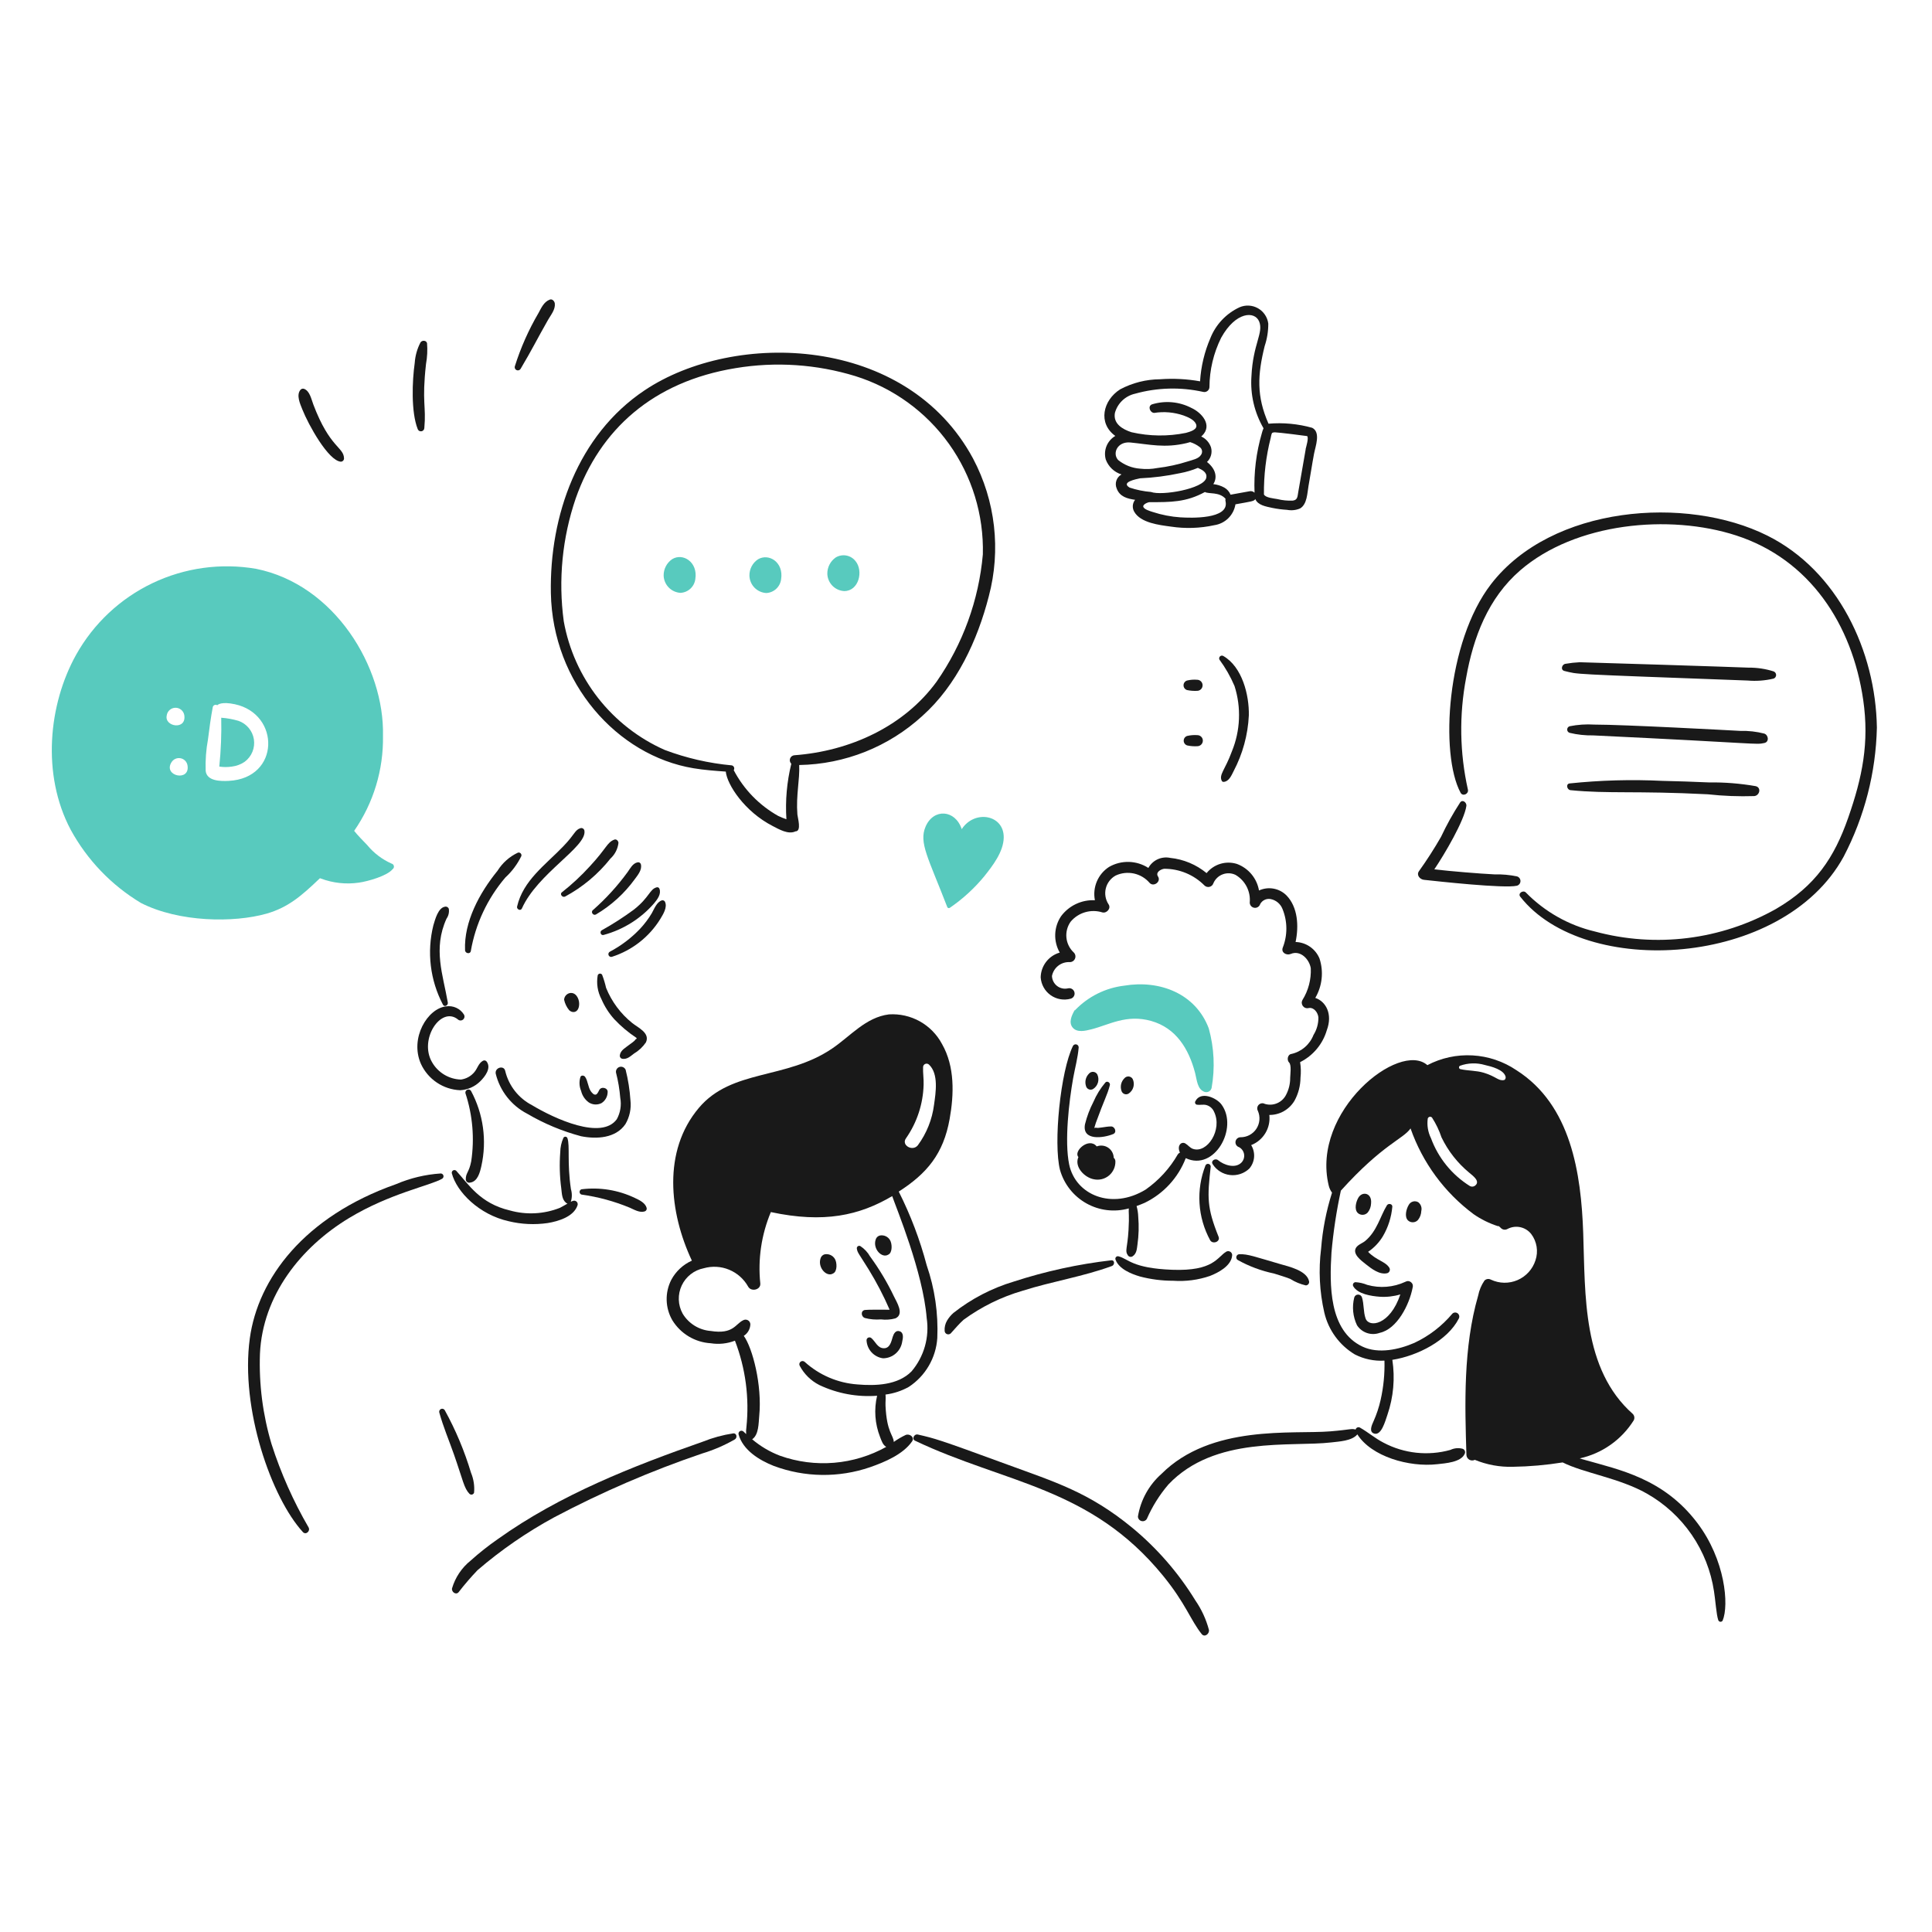
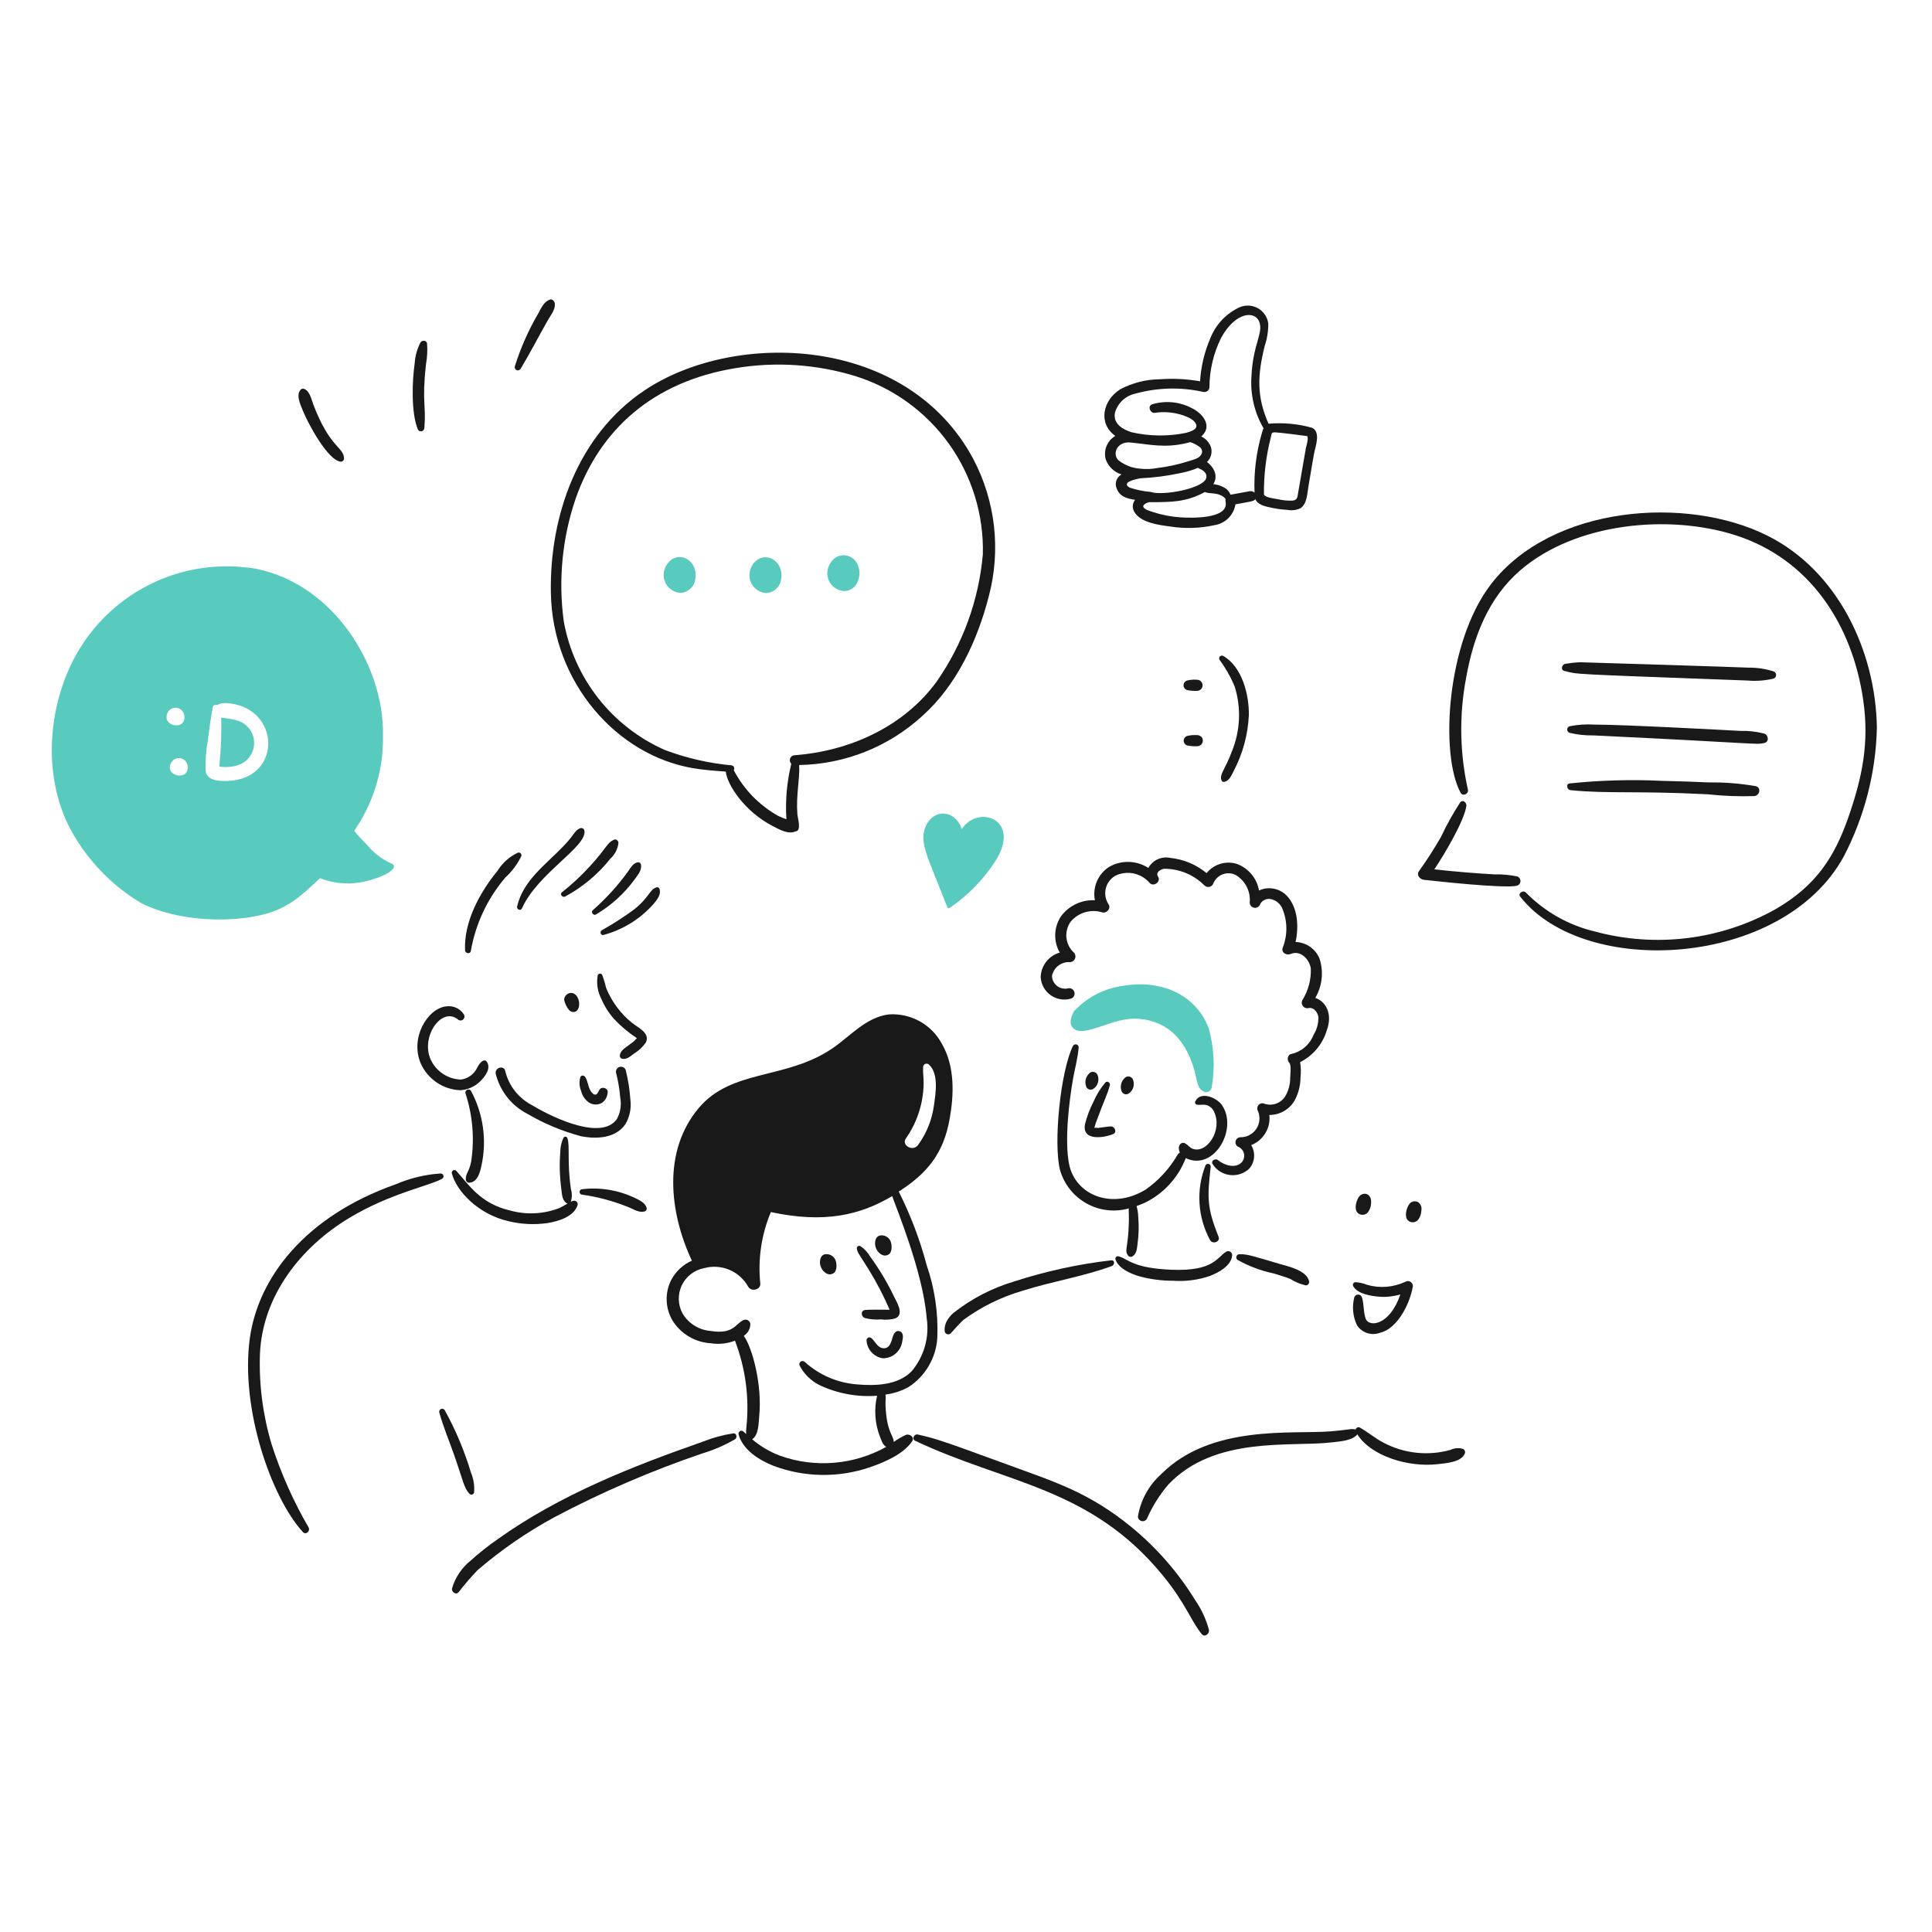
<svg xmlns="http://www.w3.org/2000/svg" width="154" height="154" viewBox="0 0 154 154" fill="none">
-   <path d="M88.908 92.562C88.906 92.509 88.893 92.457 88.87 92.409C88.847 92.362 88.814 92.319 88.774 92.285C88.77 92.125 88.728 91.969 88.651 91.829C88.574 91.689 88.464 91.569 88.331 91.481C88.198 91.392 88.046 91.337 87.887 91.32C87.729 91.302 87.568 91.323 87.419 91.381C86.806 90.615 85.525 91.769 85.964 92.233C85.954 92.243 85.954 92.254 85.944 92.264C85.637 93.044 86.467 93.867 87.186 93.999C87.398 94.045 87.617 94.041 87.826 93.99C88.037 93.938 88.232 93.839 88.398 93.701C88.564 93.562 88.696 93.387 88.784 93.19C88.873 92.993 88.915 92.778 88.908 92.562Z" fill="#191919" />
  <path d="M66.546 100.344C66.463 100.207 66.34 100.099 66.193 100.034C66.046 99.97 65.882 99.952 65.725 99.984C65.649 100.006 65.58 100.046 65.524 100.102C65.469 100.158 65.428 100.227 65.407 100.303C65.157 101.041 65.901 101.834 66.413 101.504C66.754 101.349 66.724 100.625 66.546 100.344Z" fill="#191919" />
  <path d="M70.941 98.845C70.859 98.707 70.736 98.597 70.588 98.533C70.441 98.469 70.277 98.452 70.12 98.486C70.044 98.507 69.975 98.548 69.919 98.603C69.863 98.659 69.823 98.728 69.801 98.805C69.552 99.542 70.294 100.331 70.808 100.005C71.147 99.851 71.12 99.135 70.941 98.845Z" fill="#191919" />
  <path d="M71.259 103.342C70.724 102.22 70.085 101.151 69.35 100.149C69.163 99.817 68.899 99.535 68.579 99.327C68.546 99.31 68.509 99.302 68.472 99.305C68.435 99.308 68.4 99.322 68.371 99.345C68.341 99.368 68.319 99.399 68.307 99.434C68.295 99.469 68.293 99.507 68.302 99.543C68.351 99.861 68.447 99.906 69.247 101.197C69.871 102.214 70.424 103.274 70.9 104.369V104.399C70.407 104.389 69.072 104.39 68.928 104.42C68.58 104.497 68.651 104.956 68.928 105.056C69.35 105.167 69.788 105.205 70.222 105.17C70.607 105.218 70.997 105.19 71.371 105.088C72.108 104.76 71.475 103.794 71.259 103.342Z" fill="#191919" />
  <path d="M69.072 106.823C69.086 107.18 69.225 107.521 69.465 107.786C69.706 108.051 70.032 108.222 70.386 108.27C70.761 108.268 71.122 108.131 71.403 107.884C71.684 107.637 71.867 107.296 71.918 106.926C71.981 106.659 72.053 106.231 71.712 106.115C71.396 106.006 71.232 106.321 71.158 106.566C71.049 106.926 70.942 107.469 70.46 107.469C69.947 107.469 69.786 106.933 69.454 106.658C69.421 106.63 69.381 106.611 69.338 106.604C69.295 106.597 69.251 106.603 69.211 106.62C69.171 106.637 69.137 106.665 69.112 106.701C69.088 106.737 69.074 106.779 69.072 106.823Z" fill="#191919" />
  <path d="M58.446 114.255C57.619 114.38 56.809 114.6 56.033 114.912C50.457 116.865 44.649 119.133 39.678 122.684C38.921 123.209 38.197 123.782 37.512 124.398C36.805 124.966 36.289 125.736 36.033 126.606C35.972 126.883 36.339 127.171 36.557 126.912C37.029 126.301 37.533 125.715 38.066 125.157C39.947 123.54 41.995 122.129 44.175 120.945C47.959 118.942 51.897 117.243 55.951 115.864C56.86 115.591 57.735 115.215 58.559 114.744C58.795 114.615 58.733 114.225 58.446 114.255Z" fill="#191919" />
  <path d="M72.943 114.841C80.089 118.243 86.922 118.517 92.698 125.591C94.518 127.819 94.901 129.15 95.788 130.252C96.026 130.548 96.424 130.221 96.363 129.913C96.14 129.077 95.776 128.285 95.285 127.573C93.936 125.374 92.233 123.414 90.245 121.772C86.79 118.933 84.067 118.125 80.296 116.74C74.718 114.694 74.541 114.668 73.17 114.348C72.861 114.276 72.656 114.705 72.943 114.841Z" fill="#191919" />
  <path d="M108.282 95.457C108.097 95.763 107.921 96.392 108.231 96.689C108.286 96.739 108.351 96.778 108.422 96.802C108.492 96.827 108.567 96.837 108.642 96.832C108.716 96.828 108.789 96.808 108.856 96.775C108.923 96.741 108.982 96.695 109.031 96.638C109.189 96.434 109.279 96.187 109.288 95.929C109.376 95.083 108.6 94.935 108.282 95.457Z" fill="#191919" />
  <path d="M113.046 95.827C112.982 95.79 112.91 95.767 112.837 95.758C112.763 95.75 112.689 95.756 112.618 95.777C112.547 95.799 112.481 95.834 112.424 95.881C112.367 95.928 112.32 95.987 112.286 96.053C112.102 96.359 111.925 96.987 112.235 97.285C112.291 97.335 112.356 97.373 112.426 97.398C112.497 97.422 112.572 97.432 112.646 97.427C112.721 97.423 112.794 97.403 112.861 97.37C112.928 97.336 112.987 97.29 113.036 97.233C113.194 97.03 113.284 96.782 113.292 96.525C113.324 96.397 113.317 96.263 113.273 96.139C113.229 96.015 113.15 95.907 113.046 95.827Z" fill="#191919" />
-   <path d="M109.052 99.783C109.538 99.456 109.945 99.025 110.243 98.52C110.657 97.807 110.909 97.011 110.982 96.19C111.001 95.954 110.664 95.892 110.551 96.077C110.015 96.947 109.77 98.131 108.816 98.921C108.608 99.093 108.25 99.208 108.097 99.445C107.766 99.956 108.518 100.491 108.867 100.769C109.319 101.128 109.965 101.631 110.572 101.487C110.615 101.475 110.654 101.453 110.688 101.423C110.721 101.393 110.747 101.356 110.764 101.314C110.781 101.273 110.788 101.228 110.785 101.183C110.782 101.139 110.768 101.095 110.746 101.056C110.437 100.549 109.716 100.472 109.052 99.783Z" fill="#191919" />
  <path d="M112.022 102.172C111.071 102.615 109.992 102.702 108.983 102.418C108.685 102.295 108.37 102.222 108.049 102.203C108.012 102.204 107.976 102.215 107.945 102.234C107.914 102.253 107.888 102.28 107.869 102.311C107.851 102.343 107.841 102.379 107.84 102.415C107.839 102.452 107.847 102.488 107.864 102.521C108.223 103.158 109.319 103.313 109.979 103.363C110.533 103.4 111.089 103.337 111.621 103.178C110.802 105.637 109.114 105.858 108.849 105.088C108.663 104.544 108.734 103.959 108.562 103.414C108.542 103.349 108.501 103.293 108.446 103.252C108.391 103.212 108.324 103.191 108.256 103.191C108.188 103.191 108.121 103.212 108.066 103.252C108.011 103.293 107.971 103.349 107.95 103.414C107.76 104.157 107.836 104.943 108.166 105.635C108.355 105.927 108.638 106.146 108.968 106.256C109.298 106.366 109.656 106.36 109.983 106.24C111.353 105.941 112.335 104.02 112.601 102.637C112.626 102.56 112.628 102.478 112.605 102.4C112.582 102.322 112.536 102.254 112.473 102.203C112.41 102.153 112.333 102.122 112.252 102.117C112.172 102.111 112.091 102.131 112.022 102.172Z" fill="#191919" />
  <path d="M116.578 115.48C116.255 115.395 115.913 115.428 115.612 115.572C113.828 116.07 111.921 115.864 110.284 114.997C109.617 114.657 109.051 114.161 108.405 113.796C108.373 113.777 108.337 113.766 108.3 113.764C108.263 113.762 108.226 113.769 108.192 113.784C108.158 113.799 108.128 113.821 108.104 113.85C108.081 113.879 108.064 113.913 108.056 113.949C107.708 113.85 107.682 113.958 106.044 114.093C103.039 114.34 96.549 113.513 92.573 117.491C91.58 118.373 90.92 119.569 90.705 120.88C90.706 120.962 90.734 121.042 90.785 121.108C90.835 121.173 90.906 121.22 90.986 121.242C91.065 121.264 91.15 121.26 91.227 121.23C91.304 121.199 91.369 121.145 91.413 121.075C91.849 120.077 92.43 119.15 93.138 118.323C96.841 114.424 102.907 115.353 106.115 114.976C106.741 114.899 107.738 114.863 108.182 114.35C108.192 114.34 108.192 114.34 108.192 114.329C109.307 116.1 112.31 116.969 114.568 116.711C115.195 116.64 116.462 116.565 116.755 115.88C116.773 115.842 116.783 115.801 116.783 115.759C116.784 115.718 116.775 115.677 116.758 115.639C116.742 115.601 116.717 115.567 116.685 115.539C116.654 115.512 116.617 115.492 116.578 115.48Z" fill="#191919" />
  <path d="M97.368 88.044C96.968 87.5 95.703 86.945 95.284 87.778C95.269 87.802 95.26 87.831 95.257 87.86C95.255 87.889 95.26 87.918 95.27 87.945C95.282 87.972 95.299 87.996 95.321 88.015C95.343 88.034 95.369 88.048 95.397 88.055C95.644 88.094 95.889 88.025 96.126 88.075C96.269 88.109 96.402 88.176 96.514 88.27C96.627 88.365 96.715 88.484 96.773 88.619C97.47 90.054 96.221 91.968 95.089 91.576C94.844 91.491 94.699 91.27 94.483 91.145C94.166 90.964 93.794 91.309 94.052 91.874C93.986 91.903 93.93 91.949 93.888 92.007C93.249 93.122 92.373 94.082 91.321 94.82C88.635 96.464 85.732 95.265 85.223 92.818C84.84 90.964 85.211 87.793 85.54 85.95C85.686 85.139 85.917 84.307 85.982 83.486C85.982 83.433 85.965 83.381 85.932 83.338C85.9 83.296 85.855 83.266 85.803 83.252C85.752 83.238 85.697 83.241 85.648 83.261C85.599 83.281 85.557 83.317 85.53 83.362C84.535 85.364 83.951 91.134 84.494 93.26C84.816 94.392 85.574 95.35 86.602 95.924C87.63 96.498 88.843 96.642 89.976 96.323C89.948 96.637 90.025 96.866 89.955 98.047C89.87 99.507 89.649 99.692 89.894 100.049C89.913 100.081 89.938 100.109 89.967 100.13C89.997 100.152 90.03 100.168 90.066 100.177C90.102 100.185 90.139 100.187 90.175 100.181C90.211 100.175 90.246 100.162 90.277 100.142C90.602 99.922 90.614 99.587 90.667 99.207C90.771 98.472 90.792 97.727 90.729 96.987C90.72 96.698 90.675 96.412 90.596 96.134C90.811 96.052 91.029 95.975 91.242 95.878C92.746 95.149 93.917 93.875 94.517 92.315C96.794 93.401 98.742 89.912 97.368 88.044Z" fill="#191919" />
  <path d="M96.095 92.88C95.714 93.844 95.55 94.88 95.614 95.914C95.677 96.948 95.968 97.956 96.465 98.866C96.671 99.204 97.294 98.98 97.132 98.579C96.192 96.238 96.231 95.447 96.506 92.993C96.507 92.944 96.491 92.897 96.462 92.858C96.433 92.819 96.391 92.79 96.344 92.778C96.297 92.765 96.247 92.768 96.202 92.786C96.157 92.805 96.12 92.838 96.095 92.88Z" fill="#191919" />
  <path d="M104.842 79.543C105.116 79.075 105.288 78.553 105.346 78.014C105.405 77.474 105.348 76.928 105.181 76.412C105.025 76.029 104.762 75.701 104.423 75.466C104.084 75.23 103.684 75.099 103.271 75.087C103.538 73.824 103.456 72.316 102.553 71.381C102.272 71.096 101.911 70.905 101.518 70.834C101.124 70.762 100.718 70.813 100.355 70.981C100.273 70.505 100.068 70.06 99.76 69.689C99.452 69.317 99.052 69.034 98.6 68.866C98.169 68.73 97.708 68.726 97.276 68.856C96.844 68.986 96.461 69.244 96.177 69.595C95.352 68.915 94.345 68.494 93.282 68.383C92.944 68.311 92.591 68.35 92.276 68.494C91.962 68.638 91.702 68.88 91.536 69.183C91.072 68.884 90.534 68.717 89.982 68.703C89.429 68.689 88.884 68.826 88.404 69.102C87.972 69.38 87.632 69.783 87.431 70.256C87.23 70.73 87.175 71.253 87.275 71.758C86.758 71.733 86.242 71.834 85.773 72.055C85.304 72.275 84.896 72.607 84.585 73.021C84.296 73.447 84.132 73.945 84.112 74.46C84.092 74.974 84.217 75.484 84.473 75.931C84.042 76.053 83.662 76.311 83.388 76.666C83.114 77.021 82.962 77.454 82.953 77.902C82.971 78.183 83.051 78.456 83.188 78.702C83.324 78.948 83.514 79.16 83.743 79.323C83.973 79.487 84.235 79.597 84.513 79.646C84.79 79.695 85.074 79.681 85.345 79.606C85.399 79.591 85.45 79.566 85.494 79.531C85.538 79.496 85.575 79.454 85.602 79.405C85.629 79.356 85.647 79.302 85.654 79.247C85.66 79.191 85.656 79.135 85.641 79.081C85.626 79.027 85.6 78.977 85.566 78.933C85.531 78.888 85.488 78.852 85.44 78.824C85.391 78.797 85.337 78.779 85.281 78.773C85.226 78.766 85.17 78.77 85.116 78.785C84.966 78.817 84.812 78.816 84.663 78.782C84.514 78.747 84.374 78.681 84.254 78.587C84.134 78.493 84.035 78.374 83.966 78.237C83.896 78.101 83.858 77.952 83.852 77.799C83.915 77.472 84.094 77.179 84.357 76.975C84.619 76.771 84.948 76.67 85.28 76.69C85.367 76.689 85.453 76.663 85.525 76.614C85.598 76.565 85.654 76.496 85.688 76.415C85.722 76.335 85.732 76.246 85.716 76.159C85.7 76.073 85.659 75.994 85.598 75.931C85.263 75.621 85.052 75.201 85.005 74.747C84.958 74.294 85.078 73.838 85.342 73.467C85.643 73.108 86.043 72.846 86.493 72.715C86.943 72.583 87.421 72.587 87.868 72.727C88.207 72.821 88.591 72.407 88.362 72.081C88.24 71.896 88.158 71.688 88.121 71.47C88.083 71.251 88.091 71.028 88.144 70.813C88.197 70.598 88.294 70.396 88.428 70.221C88.563 70.045 88.732 69.899 88.926 69.791C89.379 69.579 89.89 69.522 90.38 69.627C90.869 69.733 91.311 69.996 91.636 70.376C91.955 70.725 92.574 70.278 92.304 69.863C92.093 69.538 92.509 69.291 92.796 69.25C93.394 69.248 93.987 69.365 94.539 69.594C95.091 69.823 95.592 70.16 96.012 70.585C96.066 70.635 96.131 70.671 96.202 70.689C96.272 70.708 96.347 70.708 96.418 70.689C96.489 70.671 96.554 70.634 96.607 70.584C96.66 70.533 96.699 70.47 96.721 70.4C96.79 70.239 96.891 70.094 97.017 69.973C97.144 69.851 97.293 69.757 97.457 69.695C97.621 69.632 97.796 69.603 97.971 69.61C98.146 69.617 98.318 69.658 98.476 69.733C98.859 69.955 99.17 70.282 99.372 70.675C99.574 71.069 99.659 71.513 99.617 71.953C99.62 72.053 99.659 72.149 99.726 72.224C99.793 72.298 99.885 72.347 99.985 72.36C100.084 72.374 100.185 72.352 100.27 72.298C100.355 72.244 100.418 72.162 100.448 72.066C100.527 71.918 100.651 71.799 100.803 71.727C100.955 71.655 101.126 71.633 101.29 71.666C101.499 71.708 101.693 71.801 101.857 71.938C102.02 72.074 102.147 72.249 102.225 72.446C102.633 73.438 102.64 74.549 102.245 75.546C102.104 75.948 102.565 76.175 102.882 76.04C103.664 75.706 104.37 76.471 104.483 77.179C104.522 78.072 104.29 78.956 103.816 79.715C103.775 79.79 103.757 79.875 103.764 79.96C103.771 80.045 103.802 80.127 103.854 80.194C103.907 80.262 103.977 80.313 104.058 80.341C104.139 80.369 104.226 80.373 104.309 80.352C104.741 80.27 105.05 80.721 105.09 81.091C105.098 81.588 104.962 82.076 104.699 82.497C104.553 82.874 104.316 83.209 104.009 83.472C103.703 83.736 103.337 83.921 102.943 84.01C102.625 84.051 102.56 84.502 102.758 84.699C102.957 84.896 102.846 85.644 102.84 85.91C102.845 86.367 102.74 86.818 102.534 87.225C102.389 87.538 102.135 87.788 101.82 87.929C101.505 88.07 101.15 88.092 100.819 87.991C100.742 87.948 100.653 87.932 100.565 87.945C100.478 87.957 100.397 87.998 100.335 88.06C100.272 88.123 100.231 88.203 100.219 88.291C100.206 88.378 100.222 88.467 100.264 88.545C100.366 88.775 100.409 89.027 100.387 89.278C100.366 89.529 100.282 89.77 100.143 89.98C100.004 90.189 99.814 90.361 99.591 90.478C99.369 90.595 99.12 90.654 98.868 90.65C98.773 90.653 98.681 90.691 98.611 90.755C98.54 90.82 98.494 90.907 98.482 91.002C98.47 91.097 98.492 91.193 98.543 91.273C98.596 91.354 98.674 91.413 98.766 91.441C98.874 91.499 98.966 91.581 99.036 91.681C99.106 91.781 99.151 91.897 99.168 92.017C99.185 92.138 99.173 92.262 99.134 92.377C99.094 92.493 99.028 92.598 98.941 92.683C98.438 93.167 97.55 92.862 97.092 92.478C96.875 92.295 96.488 92.528 96.661 92.795C96.813 93.033 97.015 93.234 97.254 93.383C97.493 93.533 97.761 93.628 98.041 93.661C98.321 93.695 98.605 93.666 98.872 93.576C99.139 93.487 99.383 93.34 99.587 93.144C99.805 92.888 99.937 92.569 99.963 92.234C99.988 91.898 99.907 91.563 99.731 91.276C100.204 91.092 100.602 90.756 100.864 90.322C101.126 89.887 101.237 89.378 101.179 88.873C101.582 88.876 101.979 88.773 102.33 88.575C102.681 88.377 102.974 88.09 103.181 87.744C103.493 87.178 103.659 86.543 103.663 85.896C103.708 85.486 103.698 85.072 103.632 84.664C104.141 84.41 104.592 84.053 104.958 83.617C105.324 83.181 105.596 82.674 105.757 82.128C106.251 80.811 105.671 79.819 104.842 79.543Z" fill="#191919" />
  <path d="M87.461 85.631C87.427 85.576 87.381 85.53 87.327 85.496C87.272 85.462 87.21 85.442 87.145 85.437C87.081 85.432 87.017 85.442 86.957 85.467C86.898 85.492 86.845 85.531 86.804 85.58C86.675 85.707 86.585 85.868 86.543 86.044C86.502 86.22 86.51 86.404 86.567 86.576C86.582 86.632 86.611 86.685 86.65 86.73C86.689 86.774 86.738 86.808 86.793 86.831C86.847 86.853 86.906 86.862 86.965 86.858C87.024 86.853 87.081 86.835 87.132 86.805C87.322 86.684 87.46 86.498 87.521 86.281C87.581 86.064 87.56 85.833 87.461 85.631Z" fill="#191919" />
  <path d="M90.284 86.001C90.251 85.945 90.205 85.899 90.15 85.865C90.095 85.831 90.033 85.81 89.969 85.805C89.904 85.8 89.84 85.811 89.78 85.836C89.721 85.861 89.668 85.9 89.627 85.949C89.498 86.076 89.408 86.237 89.366 86.413C89.325 86.589 89.333 86.773 89.391 86.945C89.406 87.002 89.435 87.054 89.474 87.098C89.513 87.143 89.562 87.177 89.616 87.199C89.671 87.222 89.73 87.231 89.789 87.227C89.847 87.222 89.904 87.204 89.955 87.174C90.144 87.053 90.282 86.866 90.342 86.65C90.403 86.433 90.382 86.203 90.284 86.001Z" fill="#191919" />
  <path d="M88.108 86.288C87.714 86.755 87.392 87.277 87.153 87.838C86.861 88.402 86.637 88.998 86.485 89.615C86.232 90.96 87.964 90.715 88.734 90.395C89.052 90.262 88.867 89.789 88.569 89.789C88.085 89.789 87.517 89.971 87.337 89.881C87.235 89.953 87.215 89.912 87.265 89.778C87.297 89.697 87.317 89.594 87.347 89.512C88.05 87.573 88.237 87.359 88.467 86.504C88.522 86.3 88.252 86.126 88.108 86.288Z" fill="#191919" />
  <path d="M96.352 81.977C95.31 79.199 92.447 78.091 89.606 78.568C88.121 78.746 86.743 79.431 85.705 80.508C85.633 80.487 85.641 80.589 85.705 80.508L85.695 80.539C85.664 80.529 85.654 80.539 85.633 80.57C85.417 80.96 85.17 81.506 85.5 81.905C85.857 82.337 86.527 82.164 86.988 82.049C88.4 81.693 89.785 80.824 91.763 81.381C93.721 81.936 94.749 83.567 95.263 85.529C95.409 86.084 95.431 86.837 96.024 87.038C96.081 87.055 96.141 87.061 96.201 87.054C96.26 87.048 96.318 87.029 96.37 86.999C96.422 86.969 96.467 86.929 96.503 86.881C96.539 86.833 96.564 86.778 96.578 86.719C96.857 85.141 96.78 83.521 96.352 81.977Z" fill="#58CABE" />
  <path d="M88.919 100.406C89.192 101.153 90.162 101.542 90.87 101.751C91.734 101.977 92.624 102.091 93.518 102.089C94.509 102.158 95.504 102.028 96.444 101.706C97.122 101.441 98.111 100.916 98.21 100.115C98.224 100.056 98.219 99.994 98.198 99.937C98.177 99.88 98.141 99.831 98.092 99.794C98.044 99.757 97.986 99.735 97.926 99.73C97.865 99.725 97.805 99.738 97.751 99.766C97.02 100.2 96.755 101.341 93.429 101.214C90.224 101.091 89.937 100.335 89.157 100.142C89.122 100.132 89.084 100.132 89.049 100.142C89.013 100.152 88.981 100.172 88.956 100.2C88.931 100.227 88.915 100.261 88.908 100.297C88.901 100.334 88.905 100.371 88.919 100.406Z" fill="#191919" />
  <path d="M88.592 100.457C85.951 100.762 83.347 101.33 80.819 102.151C79.067 102.674 77.43 103.524 75.995 104.656C75.797 104.831 75.627 105.035 75.492 105.262C75.345 105.51 75.277 105.796 75.297 106.083C75.299 106.138 75.317 106.191 75.348 106.237C75.379 106.282 75.423 106.318 75.473 106.339C75.524 106.361 75.58 106.367 75.634 106.358C75.688 106.349 75.739 106.325 75.78 106.288C76.111 105.932 76.446 105.518 76.807 105.2C78.224 104.163 79.812 103.381 81.498 102.89C83.85 102.141 86.334 101.761 88.644 100.909C88.867 100.806 88.857 100.438 88.592 100.457Z" fill="#191919" />
  <path d="M98.662 100.436C99.567 100.94 100.543 101.303 101.557 101.514C101.989 101.655 102.429 101.774 102.851 101.946C103.23 102.185 103.646 102.358 104.083 102.459C104.125 102.459 104.166 102.449 104.204 102.43C104.242 102.411 104.274 102.383 104.299 102.349C104.324 102.315 104.341 102.276 104.348 102.234C104.355 102.193 104.352 102.15 104.34 102.11C104.148 101.271 102.732 100.957 102.03 100.755C100.039 100.18 99.467 99.948 98.785 99.974C98.732 99.976 98.68 99.995 98.638 100.028C98.596 100.062 98.566 100.108 98.552 100.159C98.539 100.211 98.542 100.266 98.561 100.316C98.581 100.366 98.617 100.408 98.662 100.436Z" fill="#191919" />
  <path d="M50.396 81.546C49.473 80.805 48.755 79.84 48.312 78.743C48.231 78.386 48.124 78.036 47.994 77.695C47.974 77.665 47.946 77.64 47.913 77.625C47.88 77.61 47.843 77.604 47.807 77.608C47.771 77.612 47.736 77.627 47.708 77.649C47.679 77.672 47.657 77.702 47.645 77.736C47.529 78.388 47.634 79.06 47.943 79.646C48.195 80.233 48.542 80.774 48.97 81.248C49.487 81.797 50.066 82.285 50.694 82.703C50.777 82.754 50.777 82.795 50.663 82.846C50.581 82.999 50.296 83.167 50.16 83.278C49.877 83.507 49.48 83.698 49.411 84.089C49.395 84.152 49.404 84.22 49.437 84.277C49.469 84.334 49.523 84.376 49.585 84.395C49.976 84.457 50.222 84.221 50.53 83.984C50.91 83.76 51.236 83.455 51.485 83.091C51.838 82.337 50.857 81.917 50.396 81.546Z" fill="#191919" />
  <path d="M47.768 86.884C47.715 86.986 47.623 87.2 47.512 87.243C47.336 87.311 47.172 87.09 47.09 86.977C46.861 86.627 46.871 86.171 46.639 85.837C46.562 85.722 46.339 85.683 46.269 85.837C46.152 86.204 46.17 86.601 46.32 86.956C46.407 87.323 46.622 87.647 46.926 87.87C47.075 87.968 47.247 88.026 47.426 88.037C47.605 88.048 47.783 88.011 47.943 87.931C48.089 87.839 48.21 87.713 48.296 87.563C48.382 87.413 48.429 87.245 48.435 87.072C48.482 86.709 47.928 86.574 47.768 86.884Z" fill="#191919" />
  <path d="M45.396 79.163C45.278 79.194 45.172 79.261 45.095 79.355C45.017 79.449 44.972 79.565 44.965 79.687C45.029 79.993 45.167 80.278 45.365 80.519C45.672 80.813 46.166 80.696 46.166 80.005C46.166 79.594 45.89 79.053 45.396 79.163Z" fill="#191919" />
  <path d="M38.805 84.636C38.774 84.585 38.725 84.549 38.668 84.533C38.611 84.518 38.55 84.525 38.498 84.553C38.137 84.755 38.068 85.15 37.821 85.447C37.551 85.778 37.166 85.994 36.743 86.052C36.27 86.039 35.809 85.903 35.404 85.658C34.999 85.413 34.664 85.068 34.432 84.656C33.388 82.844 35.135 80.187 36.486 81.248C36.54 81.303 36.612 81.336 36.689 81.341C36.766 81.346 36.842 81.323 36.903 81.276C36.964 81.228 37.005 81.16 37.019 81.085C37.033 81.009 37.018 80.931 36.978 80.865C36.831 80.631 36.618 80.445 36.367 80.331C36.115 80.216 35.835 80.177 35.562 80.219C34.078 80.378 32.646 82.746 33.55 84.797C33.827 85.403 34.266 85.92 34.819 86.291C35.371 86.663 36.016 86.874 36.681 86.902C37.285 86.868 37.856 86.613 38.285 86.186C38.663 85.808 39.167 85.158 38.805 84.636Z" fill="#191919" />
  <path d="M37.1 87.141C37.676 88.89 37.834 90.75 37.56 92.572C37.387 93.463 37.119 93.49 37.128 94.01C37.129 94.05 37.139 94.091 37.157 94.127C37.176 94.164 37.202 94.196 37.235 94.22C37.268 94.245 37.306 94.262 37.346 94.27C37.386 94.278 37.428 94.276 37.467 94.266C38.074 94.189 38.257 93.454 38.371 92.941C38.823 90.908 38.528 88.78 37.539 86.946C37.506 86.9 37.459 86.867 37.404 86.852C37.35 86.837 37.292 86.842 37.24 86.865C37.189 86.887 37.147 86.927 37.121 86.978C37.096 87.028 37.088 87.085 37.1 87.141Z" fill="#191919" />
-   <path d="M35.591 73.229C35.751 73.002 35.817 72.723 35.776 72.448C35.757 72.385 35.715 72.332 35.658 72.299C35.601 72.267 35.533 72.257 35.469 72.274C34.925 72.354 34.683 73.291 34.545 73.752C34.013 75.882 34.284 78.134 35.305 80.077C35.426 80.307 35.734 80.139 35.695 79.913C35.314 77.698 34.5 75.633 35.591 73.229Z" fill="#191919" />
  <path d="M41.29 67.962C40.617 68.276 40.05 68.779 39.657 69.409C38.225 71.17 36.971 73.476 37.07 75.745C37.081 76.001 37.48 76.083 37.529 75.806C37.906 73.641 38.857 71.616 40.284 69.944C40.812 69.46 41.244 68.881 41.557 68.236C41.568 68.199 41.568 68.159 41.559 68.122C41.549 68.084 41.53 68.049 41.503 68.022C41.476 67.994 41.442 67.974 41.404 67.963C41.367 67.953 41.327 67.952 41.29 67.962Z" fill="#191919" />
  <path d="M46.588 66.245C46.586 66.209 46.577 66.172 46.56 66.139C46.543 66.106 46.519 66.078 46.49 66.055C46.461 66.032 46.427 66.017 46.391 66.009C46.355 66.001 46.317 66.001 46.281 66.009C45.805 66.162 45.866 66.457 44.903 67.457C43.474 68.945 41.699 70.174 41.217 72.261C41.167 72.478 41.496 72.644 41.6 72.415C42.849 69.615 46.746 67.525 46.588 66.245Z" fill="#191919" />
  <path d="M48.661 68.434C49.018 68.108 49.244 67.663 49.298 67.182C49.29 67.029 49.133 66.862 48.97 66.925C48.373 67.155 48.366 67.604 47.019 69.05C46.335 69.802 45.59 70.496 44.791 71.124C44.587 71.278 44.842 71.575 45.048 71.463C46.446 70.71 47.675 69.679 48.661 68.434Z" fill="#191919" />
  <path d="M50.602 70.074C50.846 69.743 51.195 69.325 51.084 68.893C51.077 68.865 51.064 68.838 51.046 68.814C51.028 68.791 51.005 68.771 50.979 68.757C50.953 68.743 50.924 68.734 50.895 68.731C50.865 68.728 50.836 68.731 50.807 68.74C50.438 68.822 50.24 69.21 50.037 69.5C49.225 70.616 48.292 71.639 47.255 72.549C47.062 72.716 47.304 73.018 47.512 72.888C48.724 72.171 49.776 71.214 50.602 70.074Z" fill="#191919" />
  <path d="M52.144 71.997C52.404 71.681 52.721 71.268 52.565 70.848C52.552 70.806 52.524 70.77 52.486 70.747C52.448 70.725 52.403 70.717 52.36 70.725C51.781 70.863 51.784 71.512 50.532 72.501C49.713 73.106 48.855 73.658 47.965 74.154C47.772 74.27 47.894 74.597 48.119 74.523C49.682 74.101 51.084 73.221 52.144 71.997Z" fill="#191919" />
-   <path d="M53.004 71.874C52.98 71.83 52.941 71.796 52.894 71.777C52.847 71.758 52.795 71.756 52.747 71.771C52.337 71.915 52.155 72.44 51.957 72.788C51.694 73.23 51.384 73.643 51.033 74.02C50.329 74.765 49.507 75.389 48.6 75.867C48.554 75.895 48.52 75.938 48.504 75.989C48.488 76.04 48.491 76.095 48.513 76.144C48.534 76.192 48.572 76.232 48.62 76.255C48.668 76.278 48.723 76.282 48.774 76.268C50.38 75.755 51.75 74.685 52.635 73.249C52.859 72.875 53.216 72.321 53.004 71.874Z" fill="#191919" />
  <path d="M35.016 112.592C35.329 113.726 35.795 114.821 36.187 115.94C36.909 118.003 36.983 118.62 37.419 119.071C37.446 119.098 37.48 119.118 37.517 119.128C37.554 119.139 37.593 119.139 37.63 119.13C37.667 119.121 37.702 119.102 37.73 119.075C37.757 119.049 37.778 119.016 37.789 118.979C37.837 118.436 37.752 117.89 37.542 117.387C37.025 115.662 36.327 113.996 35.458 112.418C35.431 112.366 35.385 112.325 35.33 112.305C35.275 112.284 35.214 112.285 35.159 112.307C35.104 112.328 35.059 112.37 35.033 112.422C35.007 112.475 35.001 112.536 35.016 112.592Z" fill="#191919" />
  <path d="M45.705 95.713C45.632 95.731 45.563 95.758 45.499 95.796C45.605 95.469 45.608 95.118 45.509 94.79C45.194 92.66 45.439 91.326 45.232 90.732C45.222 90.699 45.203 90.67 45.178 90.648C45.152 90.626 45.12 90.612 45.086 90.607C45.052 90.603 45.018 90.609 44.987 90.624C44.957 90.638 44.931 90.662 44.913 90.691C44.748 91.056 44.661 91.451 44.657 91.851C44.585 92.811 44.612 93.775 44.739 94.729C44.792 95.13 44.78 95.602 45.122 95.878C45.155 95.906 45.194 95.927 45.235 95.94C45.03 96.052 44.844 96.17 44.629 96.278C43.356 96.782 41.953 96.854 40.636 96.484C38.241 95.919 37.334 94.375 36.364 93.321C36.331 93.291 36.289 93.272 36.244 93.267C36.199 93.263 36.153 93.272 36.114 93.295C36.075 93.318 36.045 93.353 36.027 93.395C36.009 93.436 36.005 93.482 36.015 93.526C36.407 95.013 38.187 96.819 40.554 97.346C41.569 97.59 42.621 97.639 43.654 97.49C44.507 97.35 45.735 96.986 46.036 96.073C46.051 96.026 46.053 95.975 46.042 95.927C46.032 95.878 46.008 95.834 45.975 95.797C45.941 95.76 45.898 95.734 45.851 95.719C45.803 95.704 45.753 95.702 45.705 95.713Z" fill="#191919" />
  <path d="M35.13 93.537C33.902 93.618 32.697 93.906 31.567 94.39C24.235 96.975 20.567 101.917 19.913 106.679C19.143 112.293 21.642 119.39 24.143 122.121C24.379 122.377 24.747 122.05 24.603 121.761C23.379 119.657 22.387 117.427 21.645 115.109C20.946 112.773 20.634 110.338 20.721 107.901C20.936 103.27 23.967 99.422 27.826 97.089C31.088 95.118 34.285 94.511 35.239 93.959C35.282 93.934 35.316 93.896 35.336 93.85C35.355 93.805 35.359 93.754 35.346 93.706C35.334 93.658 35.306 93.615 35.267 93.585C35.227 93.554 35.179 93.538 35.13 93.537Z" fill="#191919" />
  <path d="M51.546 96.288C51.439 95.879 50.961 95.654 50.602 95.487C49.28 94.856 47.805 94.617 46.351 94.798C46.306 94.813 46.268 94.841 46.24 94.879C46.213 94.916 46.198 94.962 46.198 95.009C46.198 95.056 46.213 95.101 46.24 95.139C46.268 95.177 46.306 95.205 46.351 95.219C47.674 95.403 48.968 95.755 50.202 96.267C50.551 96.42 50.984 96.686 51.382 96.564C51.44 96.547 51.489 96.51 51.519 96.459C51.549 96.407 51.559 96.347 51.546 96.288Z" fill="#191919" />
  <path d="M76.66 66.092C76.145 64.523 74.403 64.415 73.775 65.898C73.232 67.176 73.99 68.37 75.5 72.284C75.505 72.305 75.515 72.324 75.529 72.34C75.543 72.356 75.561 72.369 75.581 72.377C75.601 72.385 75.623 72.388 75.644 72.386C75.666 72.384 75.687 72.377 75.705 72.366C76.736 71.661 77.662 70.814 78.456 69.85C79.126 69.008 79.987 67.899 80.007 66.77C80.042 64.929 77.677 64.52 76.66 66.092Z" fill="#58CABE" />
  <path d="M94.617 55.005C94.88 55.06 95.149 55.081 95.418 55.067C95.535 55.067 95.647 55.02 95.73 54.938C95.813 54.855 95.859 54.742 95.859 54.625C95.859 54.508 95.813 54.396 95.73 54.313C95.647 54.23 95.535 54.183 95.418 54.183C95.149 54.161 94.879 54.182 94.617 54.245C94.536 54.271 94.466 54.322 94.416 54.39C94.367 54.458 94.34 54.541 94.34 54.625C94.34 54.71 94.367 54.792 94.416 54.86C94.466 54.928 94.536 54.979 94.617 55.005Z" fill="#191919" />
  <path d="M95.438 58.598C95.169 58.579 94.899 58.6 94.637 58.66C94.555 58.684 94.483 58.734 94.431 58.803C94.38 58.871 94.353 58.955 94.353 59.04C94.353 59.126 94.38 59.209 94.431 59.277C94.483 59.346 94.555 59.396 94.637 59.42C94.9 59.477 95.169 59.497 95.438 59.481C95.554 59.48 95.666 59.433 95.749 59.351C95.831 59.268 95.878 59.157 95.879 59.04C95.88 58.982 95.869 58.924 95.847 58.87C95.825 58.817 95.792 58.768 95.751 58.727C95.71 58.686 95.661 58.653 95.607 58.631C95.553 58.609 95.496 58.598 95.438 58.598Z" fill="#191919" />
  <path d="M97.502 52.284C97.46 52.263 97.413 52.255 97.366 52.261C97.32 52.269 97.277 52.29 97.243 52.324C97.21 52.357 97.188 52.4 97.181 52.447C97.174 52.493 97.182 52.541 97.204 52.582C97.685 53.234 98.088 53.941 98.405 54.686C98.949 56.396 98.873 58.243 98.19 59.902C97.658 61.362 97.142 61.749 97.389 62.243C97.403 62.268 97.424 62.289 97.449 62.304C97.475 62.318 97.504 62.325 97.533 62.325C97.964 62.294 98.159 61.812 98.334 61.463C99.056 60.091 99.47 58.577 99.545 57.028C99.579 55.405 99.02 53.152 97.502 52.284Z" fill="#191919" />
  <path d="M77.565 36.555C72.27 26.704 58.565 26.295 51.364 31.124C46.062 34.68 43.796 41.104 43.91 47.274C44.043 54.434 49.184 60.224 55.276 61.237C56.128 61.379 56.99 61.442 57.852 61.504C57.957 62.553 59.361 64.697 61.58 65.837C62.082 66.095 62.832 66.545 63.407 66.268C63.914 66.268 63.581 65.181 63.56 64.923C63.441 63.372 63.76 62.154 63.704 60.98C67.344 60.919 70.835 59.528 73.519 57.069C76.263 54.618 77.918 51.032 78.817 47.531C79.797 43.845 79.35 39.926 77.565 36.555ZM78.343 44.193C78.02 47.838 76.749 51.336 74.656 54.337C72.048 57.913 67.74 59.873 63.331 60.2C63.254 60.204 63.18 60.23 63.117 60.275C63.055 60.32 63.007 60.383 62.98 60.455C62.952 60.527 62.947 60.605 62.964 60.681C62.98 60.756 63.019 60.824 63.075 60.878C62.721 62.325 62.589 63.817 62.685 65.303C62.46 65.228 62.241 65.138 62.028 65.036C60.519 64.189 59.288 62.923 58.486 61.391C58.508 61.357 58.521 61.318 58.525 61.278C58.529 61.238 58.524 61.197 58.509 61.16C58.494 61.122 58.47 61.089 58.439 61.062C58.408 61.036 58.372 61.017 58.333 61.008C56.504 60.84 54.706 60.426 52.986 59.779C50.908 58.858 49.087 57.44 47.684 55.652C46.281 53.863 45.337 51.757 44.937 49.519C44.49 46.224 44.817 42.87 45.892 39.724C47.827 34.225 52.065 30.417 58.633 29.344C61.823 28.814 65.091 29.032 68.182 29.98C71.191 30.922 73.81 32.82 75.644 35.384C77.477 37.949 78.425 41.042 78.343 44.193Z" fill="#191919" />
  <path d="M53.57 44.576C53.36 44.722 53.189 44.916 53.072 45.143C52.955 45.37 52.896 45.623 52.899 45.878C52.91 46.233 53.054 46.572 53.302 46.827C53.55 47.082 53.884 47.235 54.239 47.256C54.537 47.242 54.82 47.123 55.037 46.919C55.255 46.716 55.392 46.441 55.426 46.145C55.637 44.798 54.423 44.04 53.57 44.576Z" fill="#58CABE" />
  <path d="M60.419 44.582C60.204 44.725 60.029 44.921 59.91 45.149C59.791 45.378 59.731 45.633 59.737 45.892C59.748 46.247 59.891 46.586 60.139 46.841C60.388 47.096 60.722 47.249 61.077 47.27C61.375 47.256 61.658 47.137 61.875 46.933C62.093 46.729 62.23 46.455 62.264 46.159C62.472 44.825 61.296 44.071 60.419 44.582Z" fill="#58CABE" />
  <path d="M68.2 44.734C68.019 44.498 67.757 44.337 67.465 44.282C67.173 44.227 66.871 44.282 66.616 44.435C66.406 44.581 66.236 44.776 66.119 45.003C66.002 45.23 65.943 45.482 65.946 45.737C65.957 46.093 66.1 46.431 66.348 46.686C66.596 46.941 66.931 47.094 67.286 47.115C68.458 47.12 68.836 45.519 68.2 44.734Z" fill="#58CABE" />
  <path d="M24.976 32.243C24.816 31.824 24.695 31.155 24.226 30.99C24.179 30.977 24.13 30.977 24.082 30.989C24.035 31.002 23.993 31.027 23.959 31.062C23.592 31.486 23.924 32.193 24.103 32.643C24.584 33.855 26.166 36.725 27.166 36.801C27.233 36.801 27.298 36.773 27.346 36.725C27.394 36.677 27.422 36.612 27.422 36.545C27.4 35.617 26.3 35.737 24.976 32.243Z" fill="#191919" />
  <path d="M33.518 27.294C33.253 27.801 33.097 28.357 33.058 28.927C32.855 30.352 32.759 32.826 33.288 34.183C33.306 34.246 33.346 34.301 33.401 34.337C33.456 34.372 33.522 34.387 33.587 34.379C33.652 34.37 33.712 34.338 33.755 34.289C33.799 34.24 33.823 34.177 33.824 34.111C33.985 32.345 33.613 32.107 33.958 29.009C34.057 28.464 34.084 27.908 34.04 27.356C33.979 27.11 33.632 27.111 33.518 27.294Z" fill="#191919" />
  <path d="M44.226 24.204C44.208 24.019 44.03 23.8 43.815 23.885C43.34 24.075 43.153 24.535 42.922 24.953C42.133 26.298 41.5 27.727 41.033 29.214C41.02 29.272 41.027 29.333 41.054 29.386C41.081 29.439 41.126 29.481 41.181 29.504C41.236 29.528 41.297 29.531 41.354 29.513C41.411 29.496 41.46 29.459 41.492 29.409C42.448 27.801 42.747 27.142 43.69 25.487C43.908 25.107 44.273 24.676 44.226 24.204Z" fill="#191919" />
  <path d="M120.931 69.861C120.337 69.736 119.73 69.681 119.124 69.697C117.906 69.636 115.731 69.457 114.329 69.297C115.151 68.081 116.722 65.414 116.886 64.235C116.92 63.989 116.598 63.691 116.393 63.957C115.82 64.838 115.308 65.758 114.862 66.709C114.323 67.648 113.737 68.56 113.106 69.441C112.88 69.758 113.188 70.095 113.496 70.13C114.526 70.241 119.891 70.837 120.909 70.602C120.989 70.581 121.061 70.534 121.113 70.469C121.165 70.403 121.194 70.323 121.196 70.24C121.199 70.156 121.174 70.075 121.127 70.006C121.079 69.938 121.01 69.887 120.931 69.861Z" fill="#191919" />
  <path d="M149.607 57.993C149.51 51.894 146.494 45.499 140.878 42.695C134.416 39.467 123.683 40.303 118.856 46.555C115.294 51.166 114.768 60.119 116.422 63.188C116.598 63.515 117.088 63.281 117.007 62.941C116.352 60.015 116.303 56.986 116.863 54.04C117.44 50.785 118.621 47.676 121.176 45.464C125.574 41.661 133.049 40.947 138.393 42.682C144.244 44.583 147.642 49.761 148.517 55.794C149.01 59.196 148.451 61.953 147.315 65.198C146.214 68.343 144.729 70.61 141.556 72.457C137.171 74.92 131.995 75.565 127.141 74.253C125.04 73.758 123.125 72.675 121.617 71.132C121.399 70.93 120.973 71.209 121.176 71.471C126.294 78.016 142.112 77.137 146.956 68.288C148.619 65.106 149.527 61.583 149.607 57.993Z" fill="#191919" />
  <path d="M141.373 53.516C140.729 53.312 140.057 53.212 139.382 53.218C138.684 53.182 126.271 52.787 125.922 52.787C125.543 52.805 125.166 52.846 124.792 52.911C124.495 52.945 124.36 53.404 124.71 53.486C125.907 53.761 124.615 53.702 139.299 54.245C139.994 54.305 140.694 54.253 141.373 54.092C141.433 54.071 141.484 54.031 141.52 53.98C141.556 53.928 141.575 53.867 141.575 53.804C141.575 53.741 141.555 53.68 141.519 53.628C141.483 53.577 141.432 53.538 141.373 53.516Z" fill="#191919" />
  <path d="M140.633 58.475C140.01 58.314 139.367 58.242 138.723 58.26C137.929 58.216 129.444 57.757 127.085 57.757C126.424 57.715 125.762 57.76 125.113 57.89C125.057 57.907 125.008 57.942 124.973 57.989C124.939 58.036 124.92 58.093 124.92 58.152C124.92 58.211 124.939 58.268 124.973 58.315C125.008 58.362 125.057 58.397 125.113 58.414C125.728 58.562 126.36 58.63 126.992 58.619C140.522 59.264 139.886 59.378 140.637 59.225C141.033 59.143 140.974 58.595 140.633 58.475Z" fill="#191919" />
  <path d="M139.946 62.664C138.715 62.45 137.468 62.35 136.219 62.367C134.984 62.311 133.748 62.27 132.512 62.243C130.043 62.122 127.568 62.191 125.109 62.448C124.792 62.49 124.904 62.955 125.181 62.984C128.199 63.285 130.382 63.02 136.126 63.313C137.357 63.448 138.596 63.496 139.833 63.456C140.264 63.412 140.418 62.778 139.946 62.664Z" fill="#191919" />
  <path d="M104.595 34.101C103.464 33.783 102.284 33.672 101.114 33.773C100.143 31.579 100.24 29.868 100.808 27.581C101.001 27.006 101.098 26.402 101.095 25.795C101.063 25.542 100.972 25.299 100.829 25.087C100.687 24.875 100.497 24.699 100.275 24.573C100.053 24.447 99.805 24.374 99.549 24.36C99.294 24.346 99.04 24.392 98.805 24.493C97.743 24.986 96.91 25.867 96.478 26.956C96.008 28.046 95.731 29.209 95.657 30.395C94.603 30.207 93.531 30.152 92.464 30.231C91.357 30.239 90.269 30.514 89.291 31.032C87.909 31.909 87.496 33.735 88.901 34.748C88.584 34.933 88.338 35.218 88.2 35.558C88.063 35.898 88.042 36.274 88.141 36.627C88.245 36.909 88.412 37.162 88.629 37.369C88.846 37.575 89.108 37.729 89.394 37.818C89.203 37.924 89.058 38.097 88.987 38.304C88.917 38.51 88.925 38.736 89.011 38.937C89.253 39.596 89.853 39.748 90.479 39.84C90.374 39.972 90.31 40.133 90.297 40.301C90.285 40.47 90.323 40.639 90.407 40.785C90.911 41.684 92.419 41.852 93.334 41.976C94.484 42.15 95.656 42.112 96.793 41.863C97.214 41.801 97.605 41.607 97.908 41.308C98.211 41.009 98.41 40.62 98.478 40.2C99.727 39.97 99.966 39.964 100.059 39.779C100.264 40.272 100.901 40.374 101.425 40.487C101.811 40.566 102.202 40.617 102.595 40.64C102.944 40.707 103.305 40.668 103.632 40.528C104.194 40.195 104.201 39.306 104.299 38.751C104.452 37.901 104.579 37.034 104.741 36.174C104.85 35.587 105.296 34.456 104.595 34.101ZM89.128 36.668C88.638 36.132 89.074 35.167 90.113 35.272C91.651 35.425 92.829 35.731 94.569 35.323C94.661 35.292 94.775 35.272 94.867 35.241C95.146 35.326 95.407 35.462 95.637 35.641C95.685 35.677 95.726 35.722 95.756 35.773C95.786 35.825 95.806 35.883 95.814 35.942C95.821 36.002 95.817 36.062 95.8 36.12C95.784 36.178 95.756 36.231 95.719 36.278C95.524 36.576 95.043 36.661 94.713 36.77C93.91 37.027 93.085 37.206 92.249 37.306C91.799 37.393 91.338 37.411 90.883 37.358C90.241 37.313 89.628 37.072 89.128 36.668ZM90.041 38.865C89.313 38.433 90.564 38.193 90.873 38.126C91.947 38.078 93.015 37.94 94.066 37.715C94.552 37.625 95.027 37.484 95.483 37.294C95.832 37.447 96.249 37.663 96.15 38.095C95.948 38.962 92.608 39.538 91.746 39.215C91.164 39.167 90.591 39.05 90.037 38.865H90.041ZM94.099 41.239C93.344 41.189 92.598 41.044 91.879 40.808C91.693 40.747 91.163 40.602 91.129 40.377C91.101 40.192 91.512 40.028 91.632 40.028C93.332 40.028 94.542 40.039 96.046 39.217C96.33 39.393 97.19 39.184 97.69 39.761C97.669 39.827 97.669 39.899 97.69 39.966C98.005 41.411 94.87 41.289 94.093 41.237L94.099 41.239ZM100.003 39.278C99.954 39.227 99.894 39.19 99.827 39.168C99.76 39.146 99.689 39.142 99.62 39.155C99.117 39.248 98.603 39.339 98.088 39.432C97.991 39.195 97.818 38.996 97.595 38.868C97.323 38.717 97.022 38.623 96.713 38.59C97.032 38.095 96.956 37.415 96.21 36.824C96.365 36.677 96.476 36.49 96.532 36.284C96.589 36.077 96.587 35.86 96.528 35.654C96.463 35.465 96.361 35.291 96.227 35.142C96.093 34.994 95.93 34.874 95.748 34.791C95.778 34.761 95.799 34.751 95.83 34.72C96.672 33.885 95.787 32.895 94.978 32.522C94.003 32.012 92.866 31.909 91.815 32.235C91.466 32.388 91.671 32.903 92 32.913C92.785 32.789 93.589 32.859 94.341 33.118C94.669 33.241 95.169 33.438 95.327 33.785C95.537 34.25 94.834 34.414 94.536 34.504C93.101 34.798 91.621 34.78 90.193 34.453C89.478 34.223 88.715 33.775 88.869 32.913C88.973 32.535 89.178 32.193 89.462 31.923C89.746 31.654 90.098 31.466 90.481 31.381C92.248 30.889 94.11 30.839 95.902 31.238C95.961 31.252 96.022 31.253 96.081 31.241C96.141 31.229 96.197 31.203 96.245 31.166C96.293 31.13 96.332 31.083 96.36 31.029C96.388 30.975 96.403 30.915 96.405 30.855C96.412 29.49 96.732 28.145 97.339 26.922C98.501 24.825 100.024 24.774 100.368 25.629C100.733 26.537 99.872 27.404 99.752 30.002C99.653 31.446 99.989 32.886 100.716 34.137C100.66 34.263 100.616 34.393 100.583 34.527C100.132 36.068 99.935 37.672 100 39.276L100.003 39.278ZM104.079 35.797C104.007 36.198 103.615 38.487 103.483 39.227C103.421 39.576 103.442 39.857 103.042 39.904C102.63 39.922 102.217 39.88 101.817 39.781C101.55 39.73 100.87 39.679 100.749 39.411C100.732 37.895 100.912 36.384 101.285 34.914C101.314 34.822 101.337 34.532 101.429 34.493C101.501 34.466 101.579 34.456 101.655 34.463C101.885 34.463 104.174 34.747 104.191 34.761C104.337 34.885 104.114 35.617 104.072 35.795L104.079 35.797Z" fill="#191919" />
  <path d="M49.103 85.498C49.273 86.158 49.386 86.831 49.441 87.51C49.549 88.093 49.451 88.696 49.164 89.215C47.939 90.899 44.192 89.166 42.409 88.095C41.879 87.821 41.414 87.436 41.045 86.967C40.677 86.498 40.413 85.955 40.273 85.375C40.182 84.882 39.431 85.088 39.513 85.58C39.678 86.26 39.988 86.897 40.42 87.448C40.852 87.999 41.397 88.451 42.019 88.773C43.364 89.564 44.812 90.168 46.32 90.57C47.533 90.811 49.077 90.742 49.852 89.605C50.189 89.032 50.329 88.365 50.253 87.706C50.199 86.885 50.07 86.07 49.87 85.272C49.831 85.182 49.761 85.109 49.671 85.067C49.582 85.025 49.481 85.017 49.386 85.045C49.292 85.073 49.211 85.134 49.158 85.218C49.106 85.301 49.086 85.401 49.103 85.498Z" fill="#191919" />
-   <path d="M135.284 121.381C132.604 117.844 129.065 117.152 126.331 116.371C126.187 116.341 126.065 116.289 125.921 116.248C126.803 116.054 127.638 115.686 128.376 115.166C129.115 114.646 129.742 113.984 130.223 113.219C130.267 113.137 130.284 113.043 130.271 112.95C130.258 112.858 130.216 112.772 130.151 112.706C126.119 109.135 126.37 103.23 126.198 98.281C126.032 93.527 125.233 88.074 120.87 85.303C119.833 84.603 118.626 84.196 117.377 84.126C116.128 84.055 114.884 84.323 113.775 84.903C111.554 82.942 104.492 88.578 105.91 94.492C105.958 94.701 106.049 94.897 106.177 95.067C105.716 96.517 105.423 98.016 105.305 99.534C105.092 101.233 105.178 102.956 105.561 104.625C105.722 105.316 106.021 105.968 106.439 106.541C106.857 107.114 107.386 107.598 107.994 107.962C108.723 108.335 109.539 108.505 110.356 108.455C110.384 109.508 110.281 110.559 110.05 111.586C109.918 112.172 109.729 112.743 109.484 113.291C109.353 113.579 109.081 114.155 109.556 114.276C110.112 114.419 110.409 113.308 110.594 112.767C111.074 111.362 111.208 109.861 110.984 108.393C112.975 108.082 115.391 106.857 116.282 105.101C116.318 105.032 116.329 104.953 116.313 104.877C116.296 104.802 116.253 104.734 116.191 104.687C116.13 104.64 116.053 104.617 115.976 104.621C115.898 104.626 115.825 104.657 115.769 104.711C114.94 105.699 113.907 106.494 112.739 107.041C111.504 107.577 109.874 107.936 108.605 107.339C105.903 106.07 105.981 102.37 106.131 99.854C106.277 98.191 106.528 96.538 106.88 94.906C110.233 91.192 111.838 90.808 112.435 89.947C113.391 92.677 115.143 95.059 117.465 96.785C118.053 97.191 118.696 97.509 119.375 97.73C119.406 97.73 119.436 97.74 119.457 97.73C119.523 97.778 119.585 97.833 119.642 97.893C119.709 97.959 119.795 98.001 119.887 98.014C119.979 98.027 120.073 98.01 120.155 97.965C120.468 97.797 120.831 97.745 121.178 97.818C121.526 97.892 121.837 98.086 122.055 98.366C122.277 98.661 122.424 99.006 122.483 99.371C122.542 99.736 122.511 100.11 122.393 100.46C122.281 100.809 122.096 101.13 121.85 101.401C121.604 101.673 121.302 101.889 120.966 102.035C120.63 102.18 120.267 102.253 119.9 102.247C119.534 102.241 119.173 102.157 118.841 102.001C118.759 101.956 118.665 101.938 118.573 101.951C118.48 101.964 118.394 102.007 118.328 102.073C118.08 102.434 117.909 102.843 117.824 103.273C116.625 107.42 116.764 111.965 116.89 115.995C116.897 116.07 116.922 116.142 116.963 116.205C117.004 116.268 117.06 116.321 117.126 116.357C117.192 116.394 117.266 116.413 117.341 116.414C117.416 116.415 117.491 116.398 117.558 116.364C118.518 116.758 119.549 116.947 120.586 116.918C121.917 116.898 123.245 116.781 124.56 116.57C126.276 117.427 129.077 117.812 131.254 119.044C132.683 119.851 133.909 120.973 134.84 122.325C135.77 123.677 136.38 125.224 136.624 126.847C136.727 127.467 136.813 128.72 136.962 129.136C136.973 129.172 136.994 129.204 137.023 129.228C137.051 129.252 137.087 129.267 137.124 129.271C137.161 129.276 137.198 129.269 137.232 129.252C137.265 129.235 137.293 129.209 137.312 129.177C137.83 127.946 137.527 124.338 135.284 121.381ZM117.543 94.533C117.484 94.568 117.417 94.587 117.348 94.587C117.279 94.587 117.212 94.568 117.153 94.533C115.73 93.64 114.643 92.3 114.063 90.724C113.823 90.241 113.734 89.698 113.806 89.164C113.815 89.129 113.834 89.098 113.859 89.073C113.885 89.049 113.916 89.031 113.951 89.022C113.985 89.014 114.022 89.015 114.056 89.025C114.09 89.036 114.12 89.055 114.145 89.081C114.463 89.574 114.718 90.105 114.904 90.662C115.432 91.753 116.189 92.716 117.125 93.486C117.408 93.724 118.058 94.187 117.543 94.533ZM119.873 86.094C119.428 86.176 119.251 85.802 118.272 85.508C117.659 85.324 117.026 85.36 116.403 85.221C116.376 85.213 116.351 85.197 116.332 85.175C116.314 85.153 116.302 85.126 116.299 85.098C116.295 85.069 116.301 85.04 116.314 85.014C116.327 84.989 116.348 84.968 116.373 84.954C117.013 84.722 117.71 84.7 118.364 84.892C118.857 85.004 119.895 85.262 120.017 85.847C120.027 85.96 119.976 86.083 119.873 86.094Z" fill="#191919" />
  <path d="M75.694 89.204C76.048 87.232 76.117 85.015 75.088 83.219C74.685 82.46 74.072 81.833 73.322 81.414C72.571 80.995 71.716 80.802 70.859 80.857C69.011 81.087 67.796 82.586 66.331 83.578C62.65 86.077 58.333 85.194 55.705 88.311C52.795 91.757 53.353 96.657 55.15 100.486C54.448 100.8 53.87 101.339 53.507 102.017C53.252 102.518 53.125 103.074 53.14 103.636C53.154 104.197 53.309 104.747 53.59 105.233C53.915 105.763 54.363 106.207 54.896 106.527C55.429 106.847 56.032 107.034 56.653 107.071C57.303 107.174 57.969 107.104 58.583 106.866C59.427 109.058 59.741 111.42 59.497 113.757C59.469 113.941 59.462 114.127 59.477 114.312C59.404 114.24 59.334 114.177 59.261 114.106C59.224 114.072 59.177 114.051 59.127 114.045C59.077 114.04 59.026 114.05 58.983 114.076C58.939 114.101 58.905 114.139 58.885 114.185C58.864 114.232 58.86 114.283 58.871 114.332C59.218 115.595 60.525 116.393 61.673 116.847C64.144 117.771 66.859 117.807 69.353 116.951C70.516 116.546 71.98 115.933 72.7 114.897C72.936 114.558 72.495 114.249 72.187 114.383C71.856 114.54 71.54 114.725 71.242 114.938C71.222 114.383 70.683 114.198 70.585 112.053C70.572 111.755 70.616 111.448 70.585 111.16C71.238 111.077 71.869 110.869 72.444 110.547C73.097 110.118 73.642 109.543 74.035 108.868C74.429 108.193 74.661 107.436 74.712 106.656C74.797 104.686 74.51 102.718 73.867 100.855C73.331 98.825 72.584 96.857 71.639 94.982C73.89 93.538 75.198 91.973 75.694 89.204ZM73.867 105.066C73.98 105.82 73.931 106.59 73.722 107.323C73.513 108.056 73.149 108.736 72.655 109.317C71.567 110.415 69.801 110.477 68.343 110.353C66.782 110.24 65.304 109.608 64.144 108.557C64.1 108.516 64.043 108.492 63.982 108.489C63.922 108.486 63.863 108.505 63.815 108.541C63.767 108.578 63.733 108.63 63.72 108.689C63.707 108.748 63.716 108.81 63.744 108.863C64.095 109.527 64.644 110.065 65.314 110.403C66.748 111.081 68.333 111.375 69.914 111.255C69.656 112.349 69.739 113.495 70.15 114.541C70.268 114.837 70.365 115.177 70.643 115.331C69.364 116.043 67.948 116.475 66.489 116.597C65.031 116.719 63.563 116.529 62.183 116.04C61.371 115.732 60.618 115.287 59.955 114.726C60.491 114.366 60.464 113.432 60.519 112.857C60.758 110.411 59.988 107.454 59.287 106.481C59.442 106.382 59.57 106.248 59.661 106.089C59.752 105.93 59.804 105.751 59.811 105.568C59.811 105.501 59.793 105.435 59.759 105.377C59.725 105.319 59.676 105.271 59.618 105.238C59.56 105.205 59.494 105.187 59.427 105.188C59.36 105.188 59.294 105.206 59.236 105.239C58.613 105.536 58.457 106.376 56.649 106.092C56.192 106.056 55.751 105.911 55.361 105.67C54.972 105.428 54.646 105.098 54.411 104.705C54.224 104.364 54.12 103.985 54.108 103.597C54.095 103.209 54.174 102.823 54.338 102.472C54.502 102.12 54.746 101.811 55.052 101.572C55.357 101.332 55.714 101.167 56.095 101.092C56.765 100.902 57.479 100.943 58.121 101.21C58.764 101.476 59.298 101.952 59.637 102.559C59.872 102.991 60.654 102.816 60.603 102.303C60.402 100.366 60.692 98.41 61.445 96.615C65.684 97.52 68.499 96.885 71.117 95.342C71.434 96.272 73.577 101.413 73.867 105.066ZM72.224 90.723C73.094 89.473 73.579 87.996 73.621 86.473C73.64 86 73.559 85.528 73.579 85.055C73.581 85.001 73.598 84.949 73.628 84.904C73.659 84.86 73.702 84.825 73.752 84.805C73.802 84.784 73.857 84.778 73.91 84.788C73.963 84.798 74.013 84.824 74.052 84.861C74.833 85.598 74.588 87.099 74.452 88.064C74.303 89.227 73.862 90.334 73.169 91.28C72.752 91.826 71.803 91.278 72.224 90.724V90.723Z" fill="#191919" />
  <path d="M17.48 61.104C17.813 61.155 18.153 61.155 18.486 61.104C18.851 61.06 19.2 60.929 19.503 60.721C19.776 60.519 19.989 60.246 20.119 59.931C20.248 59.617 20.289 59.273 20.238 58.937C20.186 58.6 20.043 58.285 19.825 58.024C19.607 57.763 19.322 57.566 19 57.456C18.555 57.326 18.097 57.243 17.634 57.21C17.664 58.51 17.613 59.81 17.48 61.104Z" fill="#58CABE" />
  <path d="M31.207 68.835C30.454 68.5 29.789 67.994 29.266 67.356C29.037 67.127 28.424 66.488 28.23 66.227C29.772 64.004 30.576 61.352 30.527 58.647C30.655 53.173 26.667 46.594 20.413 45.34C17.609 44.858 14.724 45.257 12.156 46.482C9.588 47.707 7.463 49.699 6.073 52.182C3.863 56.138 3.303 61.739 5.632 66.134C6.947 68.546 8.882 70.563 11.238 71.977C14.272 73.522 18.647 73.565 21.238 72.829C22.951 72.342 24.028 71.418 25.509 69.996C25.516 70.005 25.526 70.013 25.536 70.018C25.547 70.024 25.558 70.026 25.57 70.026C26.539 70.391 27.585 70.504 28.609 70.355C29.318 70.256 30.859 69.819 31.289 69.288C31.33 69.26 31.362 69.222 31.381 69.177C31.4 69.132 31.406 69.082 31.397 69.034C31.389 68.986 31.366 68.942 31.332 68.906C31.298 68.871 31.255 68.846 31.207 68.835ZM13.29 57.028C13.313 56.862 13.394 56.709 13.518 56.597C13.643 56.485 13.803 56.421 13.971 56.416C14.138 56.411 14.302 56.465 14.433 56.57C14.565 56.675 14.654 56.822 14.687 56.987C14.9 58.236 13.081 57.935 13.291 57.028H13.29ZM13.673 60.755C13.747 60.635 13.856 60.541 13.985 60.485C14.113 60.429 14.256 60.413 14.394 60.44C14.532 60.466 14.659 60.534 14.757 60.635C14.856 60.735 14.921 60.863 14.945 61.001C15.178 62.346 12.972 61.87 13.671 60.755H13.673ZM18.241 62.243C17.595 62.277 16.48 62.274 16.393 61.442C16.364 60.603 16.426 59.763 16.578 58.938C16.684 58.085 16.799 57.224 16.961 56.36C16.97 56.324 16.988 56.289 17.012 56.261C17.037 56.232 17.069 56.21 17.104 56.196C17.139 56.182 17.177 56.176 17.215 56.18C17.252 56.183 17.289 56.196 17.321 56.216C17.373 56.154 17.677 55.914 18.717 56.134C22.35 56.908 22.343 62.028 18.239 62.243H18.241Z" fill="#58CABE" />
</svg>